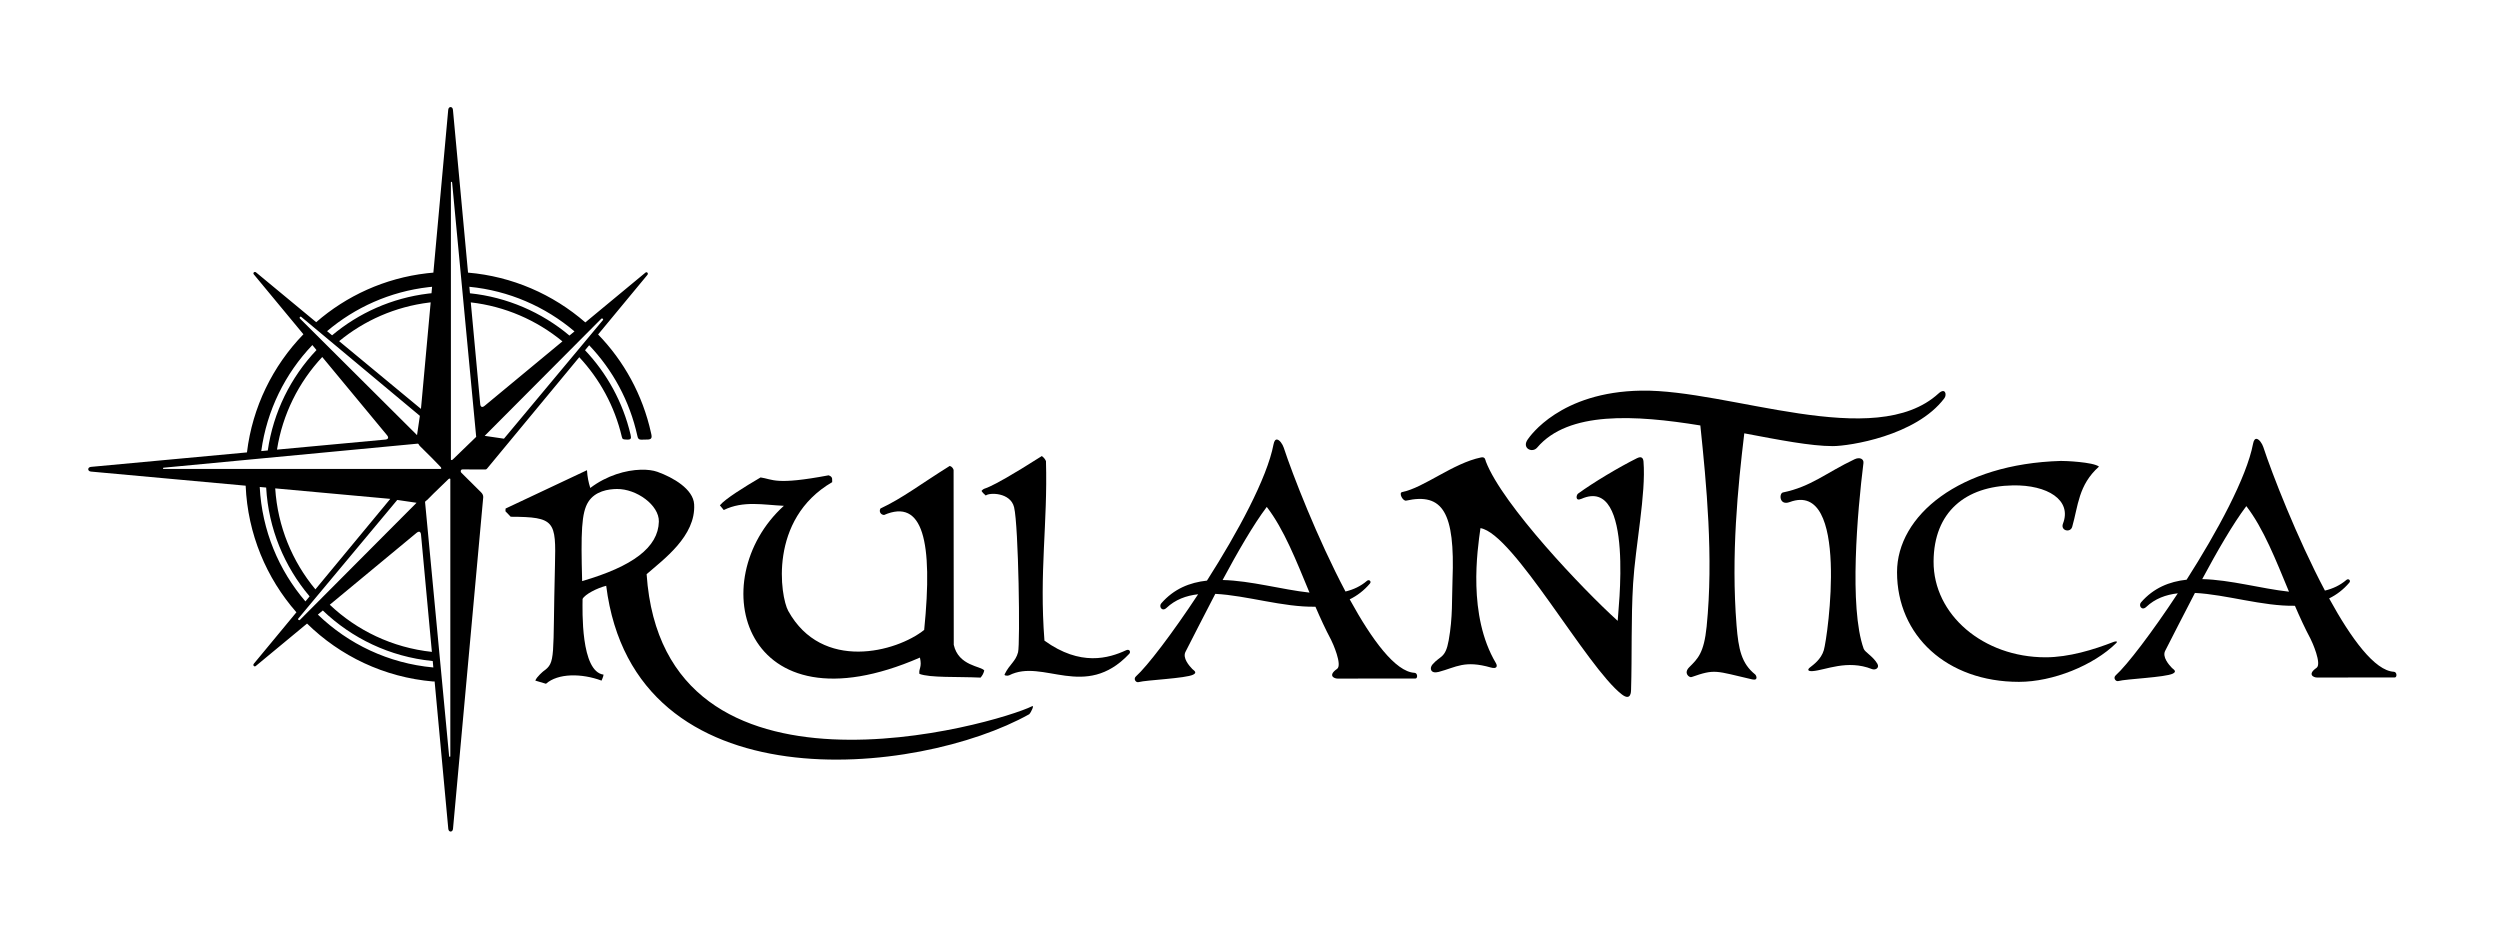
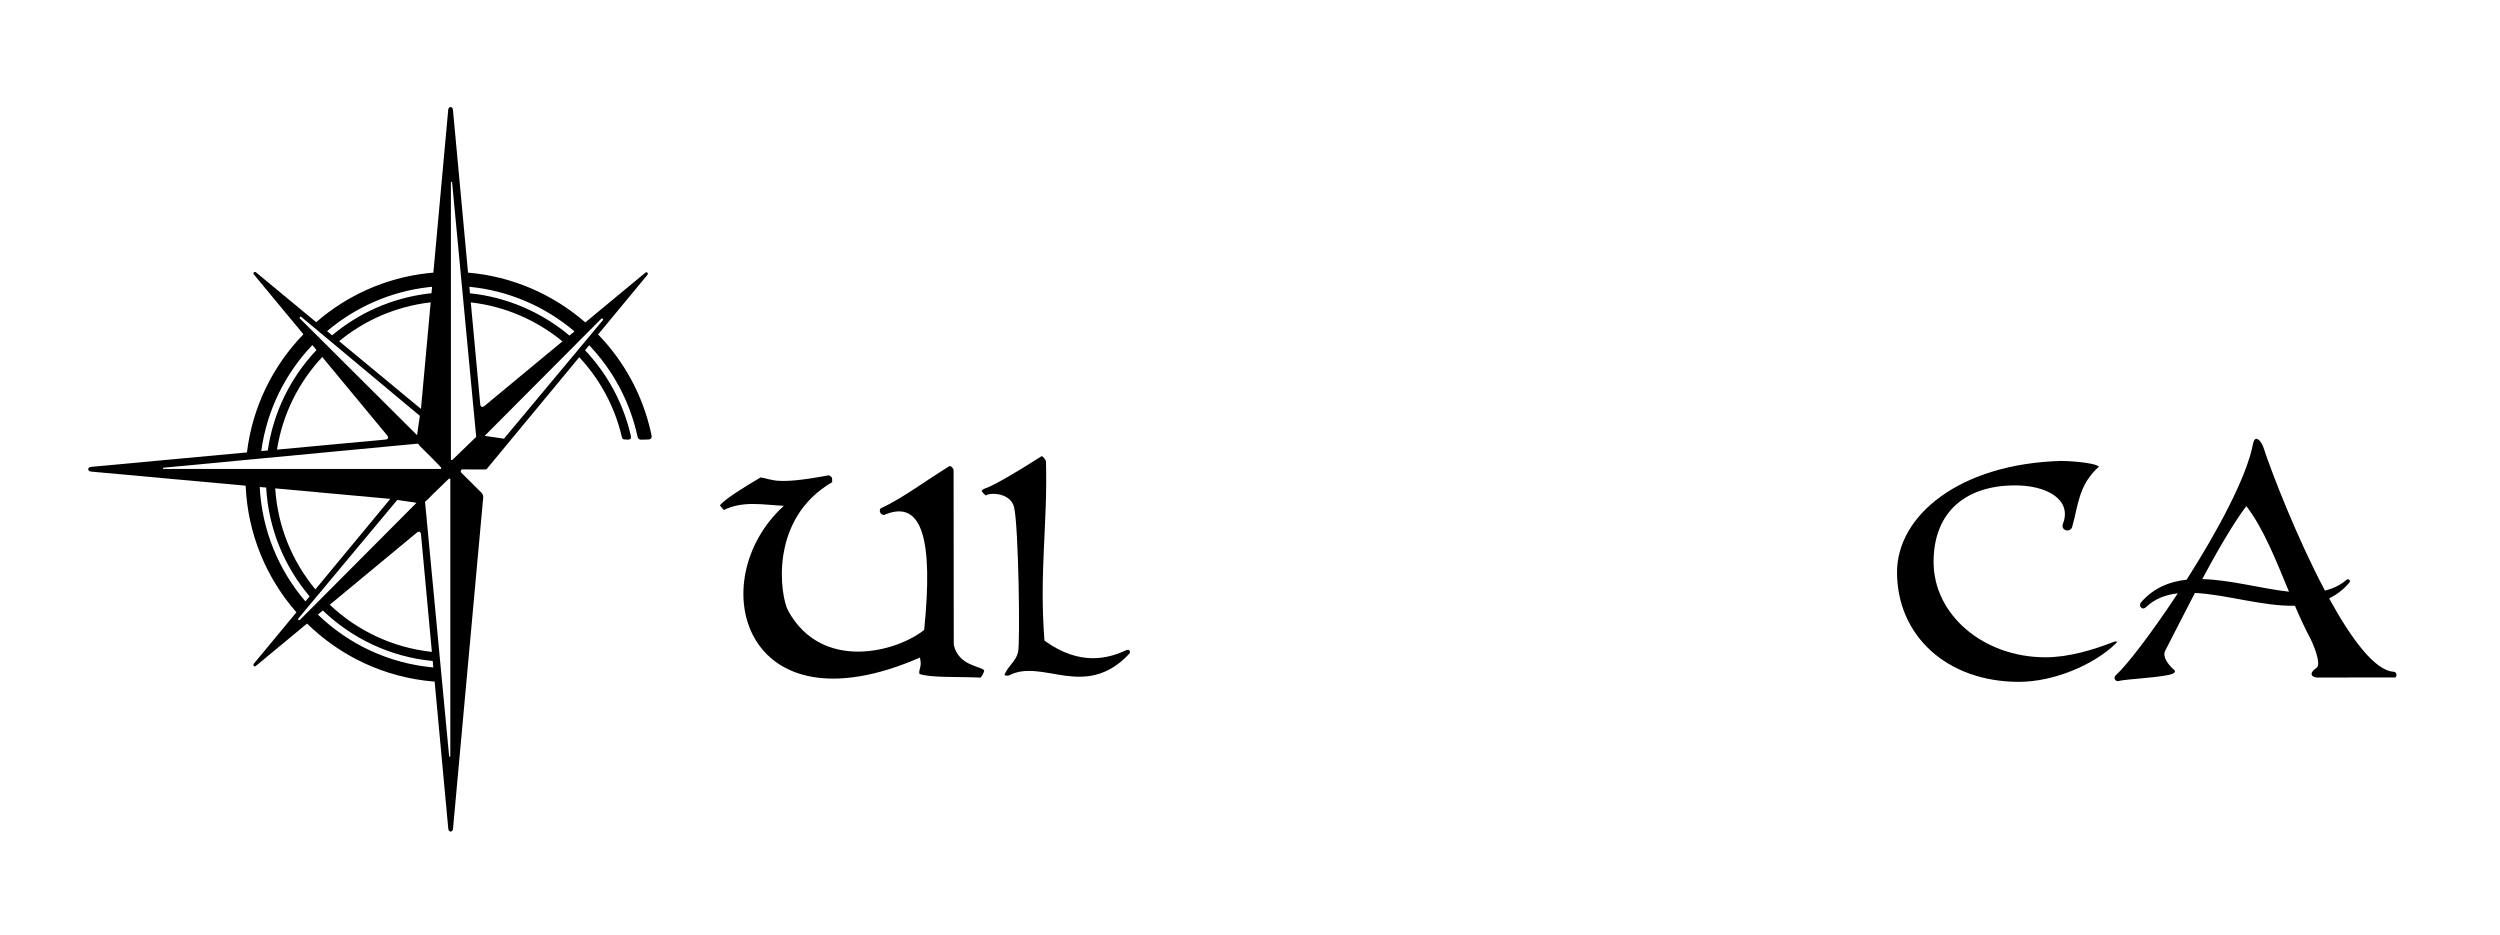
<svg xmlns="http://www.w3.org/2000/svg" id="svg8" version="1.1" viewBox="0 0 352 131.6" height="131.6mm" width="352mm">
  <title id="title955">Simplified replica of the Rulantica Logo</title>
  <defs id="defs2" />
  <g id="layer1">
    <path id="compass" transform="scale(0.265)" d="M 239.4 56.881 C 238.82 56.881 238.24 57.363 238.152 58.326 L 230.264 144.852 C 229.126 144.946 227.987 145.055 226.846 145.188 C 204.303 147.809 184.06 157.212 167.998 171.176 L 136.076 144.75 C 135.192 144.018 134.237 145.037 134.826 145.748 L 161.211 177.605 C 144.97 194.362 134.117 216.24 131.213 240.375 L 48.326 248.061 C 46.398 248.239 46.4 250.385 48.326 250.561 L 130.525 258.055 C 131.595 283.698 141.556 307.159 157.486 325.324 L 134.877 352.637 C 134.145 353.521 135.164 354.476 135.875 353.887 L 163.139 331.307 C 180.667 348.5 204.018 359.86 230.145 362.096 C 230.421 362.119 230.679 362.111 230.928 362.088 L 238.188 440.387 C 238.366 442.315 240.512 442.313 240.688 440.387 L 256.75 264.199 C 256.833 263.288 256.337 262.313 255.688 261.668 L 245.172 251.221 C 244.509 250.563 244.747 249.413 245.719 249.414 L 258.029 249.434 C 258.334 249.434 258.61 249.184 258.805 248.949 L 307.779 189.787 C 318.545 201.326 326.525 215.701 330.377 232.043 C 330.716 233.48 331.086 233.472 332.992 233.555 C 335.234 233.652 335.545 233.104 335.035 230.943 C 330.938 213.562 322.384 198.292 310.844 186.086 L 313.037 183.436 C 325.452 196.47 334.547 212.925 338.666 231.666 C 339.094 234.029 340.379 233.552 342.275 233.576 C 345.891 233.622 346.783 233.412 345.916 230.072 C 341.433 209.675 331.433 191.787 317.785 177.699 L 343.963 146.076 C 344.695 145.192 343.676 144.237 342.965 144.826 L 310.998 171.301 C 293.812 156.349 272.083 146.834 248.676 144.854 L 240.652 58.326 C 240.563 57.362 239.981 56.881 239.4 56.881 z M 239.877 96.596 C 240.031 96.599 240.192 96.711 240.215 96.951 L 253.008 232.109 L 240.543 244.17 C 240.39 244.317 240.147 244.425 239.943 244.439 C 239.739 244.454 239.574 244.378 239.574 244.156 L 239.574 96.891 C 239.574 96.697 239.722 96.592 239.877 96.596 z M 229.578 152.373 L 229.266 155.803 C 228.705 155.861 228.145 155.91 227.584 155.979 C 208.108 158.347 190.564 166.334 176.443 178.166 L 173.773 175.955 C 188.587 163.395 207.114 154.956 227.709 152.561 C 228.333 152.488 228.955 152.433 229.578 152.373 z M 249.373 152.375 C 270.287 154.411 289.697 162.874 305.234 176.074 L 302.561 178.289 C 287.769 165.883 269.424 157.891 249.693 155.826 L 249.373 152.375 z M 228.824 160.656 L 223.664 217.254 L 180.188 181.266 C 193.5 170.328 209.937 162.944 228.166 160.727 C 228.386 160.7 228.605 160.681 228.824 160.656 z M 250.143 160.664 C 268.269 162.743 285.117 170.087 298.83 181.379 L 257.465 215.639 C 256.205 216.682 255.298 216.274 255.152 214.701 L 250.143 160.664 z M 159.854 168.246 C 159.916 168.261 159.979 168.292 160.039 168.342 L 223.082 220.945 L 221.578 231.197 L 159.354 169.236 C 159.006 168.891 159.297 168.335 159.666 168.248 C 159.727 168.233 159.791 168.231 159.854 168.246 z M 319.867 169.197 C 320.277 169.213 320.671 169.679 320.371 170.039 L 267.768 233.082 L 257.516 231.578 L 319.477 169.354 C 319.592 169.238 319.73 169.192 319.867 169.197 z M 165.959 183.338 L 168.156 185.992 C 154.499 200.426 145.229 218.932 142.273 239.35 L 138.812 239.67 C 141.752 218.068 151.495 198.498 165.959 183.338 z M 171.215 189.684 L 205.639 231.248 C 206.682 232.508 206.274 233.415 204.701 233.561 L 147.172 238.895 C 150.123 220.107 158.693 203.079 171.215 189.684 z M 222.109 235.705 L 222.441 236.049 C 222.63 236.419 222.872 236.766 223.152 237.045 L 229.707 243.557 L 234.17 248.17 C 234.317 248.322 234.425 248.565 234.439 248.77 C 234.454 248.974 234.378 249.139 234.156 249.139 L 86.891 249.139 C 86.504 249.139 86.47 248.544 86.951 248.498 L 222.109 235.705 z M 238.896 254.273 C 239.101 254.259 239.266 254.334 239.266 254.557 L 239.266 401.822 C 239.266 402.209 238.671 402.243 238.625 401.762 L 225.832 266.604 L 226.352 266.1 C 226.604 265.94 226.844 265.763 227.045 265.561 L 230.4 262.184 L 238.297 254.543 C 238.449 254.395 238.692 254.288 238.896 254.273 z M 137.998 258.736 L 141.418 259.047 C 142.654 280.948 151.095 301.023 164.494 316.857 L 162.277 319.537 C 148.099 302.982 139.185 281.848 137.998 258.736 z M 146.227 259.486 L 207.373 265.061 L 167.576 313.137 C 155.297 298.35 147.522 279.761 146.227 259.486 z M 211.072 265.631 L 221.324 267.135 L 159.363 329.359 C 158.902 329.822 158.069 329.153 158.469 328.674 L 211.072 265.631 z M 222.621 282.498 C 223.207 282.501 223.596 283.028 223.688 284.012 L 229.469 346.359 C 208.419 344.101 189.623 334.957 175.215 321.305 L 221.375 283.074 C 221.848 282.683 222.269 282.496 222.621 282.498 z M 171.521 324.363 C 186.883 339.092 207.055 348.929 229.65 351.193 C 229.745 351.207 229.828 351.2 229.918 351.205 L 230.236 354.641 C 206.356 352.47 185.029 342.138 168.887 326.545 L 171.521 324.363 z " style="fill:#000000;stroke:none;stroke-width:0.1;stroke-miterlimit:4;stroke-dasharray:none;stroke-opacity:1;fill-opacity:1" />
-     <path id="letter_r" transform="scale(0.265)" d="M 340.43 249.57 C 332.626 249.792 322.486 252.532 313.625 259.27 C 312.667 256.25 312.095 253.409 311.875 249.824 L 268.625 270.199 L 268.553 271.652 L 271.352 274.559 C 294.956 274.643 295.463 276.856 294.863 300.545 C 293.607 350.166 295.449 351.846 288.676 356.672 C 288.676 356.672 285.097 359.625 284.434 361.621 L 290.09 363.301 C 296.464 357.657 308.962 357.675 319.611 361.621 C 319.611 361.621 320.628 359.453 320.674 358.447 C 308.486 356.8 309.493 324.259 309.535 318.223 C 310.795 315.756 317.326 312.412 322.088 311.24 C 336.933 429.072 488.186 412.348 546.859 379.477 C 547.823 378.482 549.704 374.563 548.361 375.232 C 529.671 384.551 352.463 436.171 343.562 305.074 C 352.485 297.26 369.783 284.834 368.812 267.957 C 368.348 259.875 357.669 253.687 349.285 250.691 C 347.042 249.89 343.977 249.47 340.43 249.57 z M 327.766 259.812 C 338.158 259.687 350.271 268.378 350.068 277.133 C 349.751 290.819 336.181 300.934 309.303 308.75 C 308.608 282.92 308.912 272.429 312.566 266.666 C 316.221 260.903 323.227 259.867 327.766 259.812 z " style="fill:#000000;stroke:none;stroke-width:0.1;stroke-miterlimit:4;stroke-dasharray:none;stroke-opacity:1;fill-opacity:1" />
    <path id="letter_u" d="m 101.359,71.15 c 0.743,-0.909 3.432,-2.576 5.732,-3.928 1.754,0.257 2.05,1.12 9.576,-0.298 0.676,0.224 0.466,0.642 0.504,0.963 -8.999,5.241 -7.291,16.136 -6.186,18.133 4.751,8.588 15.239,5.793 19.14,2.673 1.266,-12.547 -0.189,-18.553 -5.649,-16.183 -0.446,-0.028 -0.757,-0.444 -0.512,-0.909 3.134,-1.47 5.62,-3.416 9.759,-5.999 0.294,0.086 0.462,0.312 0.543,0.558 l 0.023,24.631 c 0.664,2.999 3.89,2.993 4.295,3.615 -0.108,0.431 -0.271,0.711 -0.52,1.001 -3.26,-0.154 -7.114,0.048 -8.613,-0.527 -0.115,-0.797 0.397,-0.869 0.076,-2.293 -24.963,10.871 -30.671,-10.917 -19.159,-21.369 -2.853,-0.126 -5.706,-0.76 -8.462,0.594 z" style="fill:#000000;stroke:none;stroke-width:0.1;stroke-miterlimit:4;stroke-dasharray:none;stroke-opacity:1;fill-opacity:1" />
    <path id="letter_l" d="m 138.194,69.117 c 0.731,-0.776 -0.398,0.755 8.498,-4.906 0.28,0.215 0.457,0.425 0.581,0.711 0.253,8.859 -0.964,15.557 -0.214,25.28 5.074,3.661 9.049,2.484 11.494,1.353 0.484,-0.224 0.696,0.236 0.443,0.504 -6.251,6.619 -12.137,0.58 -16.912,3.026 -0.193,0.099 -0.729,0.057 -0.634,-0.138 0.704,-1.451 1.543,-1.779 1.893,-3.105 0.314,-1.191 0.074,-17.803 -0.558,-20.421 -0.507,-2.103 -3.485,-2.093 -3.987,-1.652 -0.228,-0.191 -0.452,-0.409 -0.604,-0.653 z" style="fill:#000000;stroke:none;stroke-width:0.1;stroke-miterlimit:4;stroke-dasharray:none;stroke-opacity:1;fill-opacity:1" />
-     <path id="letter_a1" transform="scale(0.265)" d="M 678.549 233.543 C 677.745 233.447 677.026 234.116 676.65 236.102 C 673.265 254.003 657.566 282.957 641.285 308.488 C 632.098 309.486 623.733 312.849 617.02 320.559 C 615.548 322.249 617.419 325.226 619.793 322.984 C 624.457 318.581 630.183 316.468 636.59 315.738 C 622.848 336.614 609.492 354.063 603.572 359.359 C 602.023 360.745 603.527 362.797 604.92 362.424 C 609.209 361.275 629.947 360.473 633.963 358.461 C 636.394 357.243 634.178 356.177 633.473 355.439 C 631.831 353.722 628.194 349.584 629.879 346.33 C 633.577 339.186 639.293 327.756 645.707 315.533 C 662.29 316.349 681.75 322.696 698.918 322.361 C 701.519 328.402 704.236 334.343 707.221 339.939 C 708.061 341.515 713.349 353.361 710.41 355.398 C 705.403 358.868 708.761 360.545 710.676 360.545 C 724.465 360.545 738.255 360.524 752.045 360.514 C 753.334 360.513 753.281 357.567 751.564 357.48 C 741.423 356.97 728.863 339.878 717.123 318.441 C 721.044 316.527 724.664 313.813 727.877 310.045 C 728.837 308.919 727.417 307.655 726.316 308.6 C 722.967 311.474 719.112 313.264 714.885 314.283 C 699.944 286.069 686.704 251.951 682.072 237.838 C 681.465 235.988 679.889 233.703 678.549 233.543 z M 673.059 269.334 C 682.229 281.216 688.78 298.059 695.764 314.865 C 681.062 313.265 664.62 308.528 649.594 308.17 C 657.396 293.622 665.876 278.857 673.059 269.334 z " style="fill:#000000;stroke:none;stroke-width:0.1;stroke-miterlimit:4;stroke-dasharray:none;stroke-opacity:1;fill-opacity:1" />
-     <path id="letter_n" d="m 197.435,69.275 c 3.025,-0.584 7.154,-4.064 11.108,-4.87 0.592,-0.121 0.591,0.378 0.675,0.596 2.358,6.105 13.711,18.048 18.553,22.414 -0.022,-0.757 2.478,-20.525 -5.103,-17.182 -0.925,0.408 -0.72,-0.554 -0.485,-0.726 2.152,-1.572 5.787,-3.744 8.33,-5.006 0.803,-0.398 0.876,0.288 0.892,0.485 0.369,4.532 -1.143,11.899 -1.464,17.184 -0.302,4.984 -0.138,10.156 -0.287,14.964 -0.006,0.199 0.007,1.644 -1.304,0.634 -4.943,-3.812 -15.231,-22.63 -19.9,-23.408 -0.432,3.069 -1.82,12.271 2.17,18.999 0.272,0.458 0.118,0.86 -0.703,0.627 -3.743,-1.066 -4.843,-0.048 -7.352,0.619 -1.136,0.302 -1.33,-0.516 -0.871,-1.047 1.105,-1.28 1.823,-0.83 2.283,-3.4 0.59,-3.297 0.432,-5.772 0.538,-8.502 0.37,-9.522 -1.381,-12.304 -6.527,-11.169 -0.465,0.103 -1.103,-1.104 -0.552,-1.21 z" style="fill:#000000;stroke:none;stroke-width:0.1;stroke-miterlimit:4;stroke-dasharray:none;stroke-opacity:1;fill-opacity:1" />
-     <path id="letter_t" transform="scale(0.265)" d="M 872.055 207.551 C 828.892 208.198 812.837 231.927 811.779 233.381 C 808.328 238.124 814.084 240.921 816.705 237.836 C 833.294 218.31 868.784 220.427 903.428 226.055 C 906.637 256.998 910.502 296.101 906.768 332.951 C 905.34 347.034 902.06 349.981 897.541 354.496 C 894.286 357.748 897.622 360.138 898.732 359.748 C 911.429 355.281 911.418 356.48 930.947 360.965 C 934.443 361.768 933.105 358.784 932.549 358.338 C 925.298 352.527 923.686 345.042 922.67 332.285 C 919.693 294.898 923.38 258.637 926.777 230.238 C 945.23 233.729 962.036 237.027 973.809 237.027 C 982.384 237.027 1018.034 231.647 1033.094 211.578 C 1034.501 209.703 1033.605 205.746 1029.984 209.059 C 996.084 240.072 918.678 206.851 872.055 207.551 z " style="fill:#000000;stroke:none;stroke-width:0.1;stroke-miterlimit:4;stroke-dasharray:none;stroke-opacity:1;fill-opacity:1" />
-     <path id="letter_i" d="m 251.032,69.339 c 3.965,-0.808 6.084,-2.777 10.095,-4.677 0.736,-0.349 1.316,-0.031 1.246,0.535 -0.846,6.771 -2.041,20.331 0.031,26.144 0.175,0.491 1.321,1.066 1.926,2.109 0.347,0.598 -0.279,0.946 -0.757,0.757 -3.485,-1.383 -6.555,0.156 -8.345,0.283 -0.758,0.054 -0.73,-0.243 -0.397,-0.504 0.504,-0.397 1.579,-1.155 1.962,-2.438 0.559,-1.874 3.64,-23.993 -4.799,-20.859 -1.497,0.556 -1.513,-1.236 -0.961,-1.349 z" style="fill:#000000;stroke:none;stroke-width:0.1;stroke-miterlimit:4;stroke-dasharray:none;stroke-opacity:1;fill-opacity:1" />
+     <path id="letter_n" d="m 197.435,69.275 z" style="fill:#000000;stroke:none;stroke-width:0.1;stroke-miterlimit:4;stroke-dasharray:none;stroke-opacity:1;fill-opacity:1" />
    <path id="letter_c" d="m 295.537,65.697 c -2.917,2.597 -2.927,5.553 -3.772,8.481 -0.256,0.886 -1.683,0.546 -1.297,-0.454 1.287,-3.331 -2.2,-5.468 -7.057,-5.382 -6.638,0.118 -11.126,3.703 -11.163,10.711 -0.04,7.493 6.997,13.494 15.764,13.494 3.277,0 6.773,-1.069 9.589,-2.169 0.24,-0.094 0.674,-0.138 0.346,0.184 -3.176,3.119 -8.887,5.442 -13.677,5.442 -10.145,0 -17.168,-6.504 -17.168,-15.443 0,-7.948 8.759,-15.258 23.081,-15.663 0.497,-0.014 4.526,0.146 5.355,0.798 z" style="fill:#000000;stroke:none;stroke-width:0.1;stroke-miterlimit:4;stroke-dasharray:none;stroke-opacity:1;fill-opacity:1" />
    <path id="letter_a2" d="m 317.735,61.792 c -0.213,-0.025 -0.403,0.152 -0.502,0.677 -0.896,4.737 -5.049,12.397 -9.357,19.152 -2.431,0.264 -4.644,1.154 -6.42,3.194 -0.389,0.447 0.106,1.235 0.734,0.642 1.234,-1.165 2.749,-1.724 4.444,-1.917 -3.636,5.523 -7.17,10.14 -8.736,11.541 -0.41,0.367 -0.012,0.91 0.357,0.811 1.135,-0.304 6.622,-0.516 7.684,-1.049 0.643,-0.322 0.057,-0.604 -0.13,-0.799 -0.434,-0.454 -1.397,-1.549 -0.951,-2.41 0.979,-1.89 2.491,-4.914 4.188,-8.148 4.388,0.216 9.536,1.895 14.079,1.807 0.688,1.598 1.407,3.17 2.197,4.651 0.222,0.417 1.622,3.551 0.844,4.09 -1.325,0.918 -0.436,1.362 0.07,1.362 3.649,0 7.297,-0.006 10.946,-0.008 0.341,-2.51e-4 0.327,-0.78 -0.127,-0.803 -2.683,-0.135 -6.007,-4.657 -9.113,-10.329 1.037,-0.506 1.995,-1.225 2.845,-2.222 0.254,-0.298 -0.122,-0.632 -0.413,-0.382 -0.886,0.761 -1.906,1.234 -3.025,1.504 -3.953,-7.465 -7.456,-16.492 -8.682,-20.226 -0.161,-0.489 -0.578,-1.094 -0.932,-1.136 z m -1.453,9.47 c 2.426,3.144 4.16,7.6 6.007,12.047 -3.89,-0.423 -8.24,-1.677 -12.216,-1.771 2.064,-3.849 4.308,-7.756 6.208,-10.275 z" style="fill:#000000;stroke:none;stroke-width:0.1;stroke-miterlimit:4;stroke-dasharray:none;stroke-opacity:1;fill-opacity:1" />
  </g>
</svg>